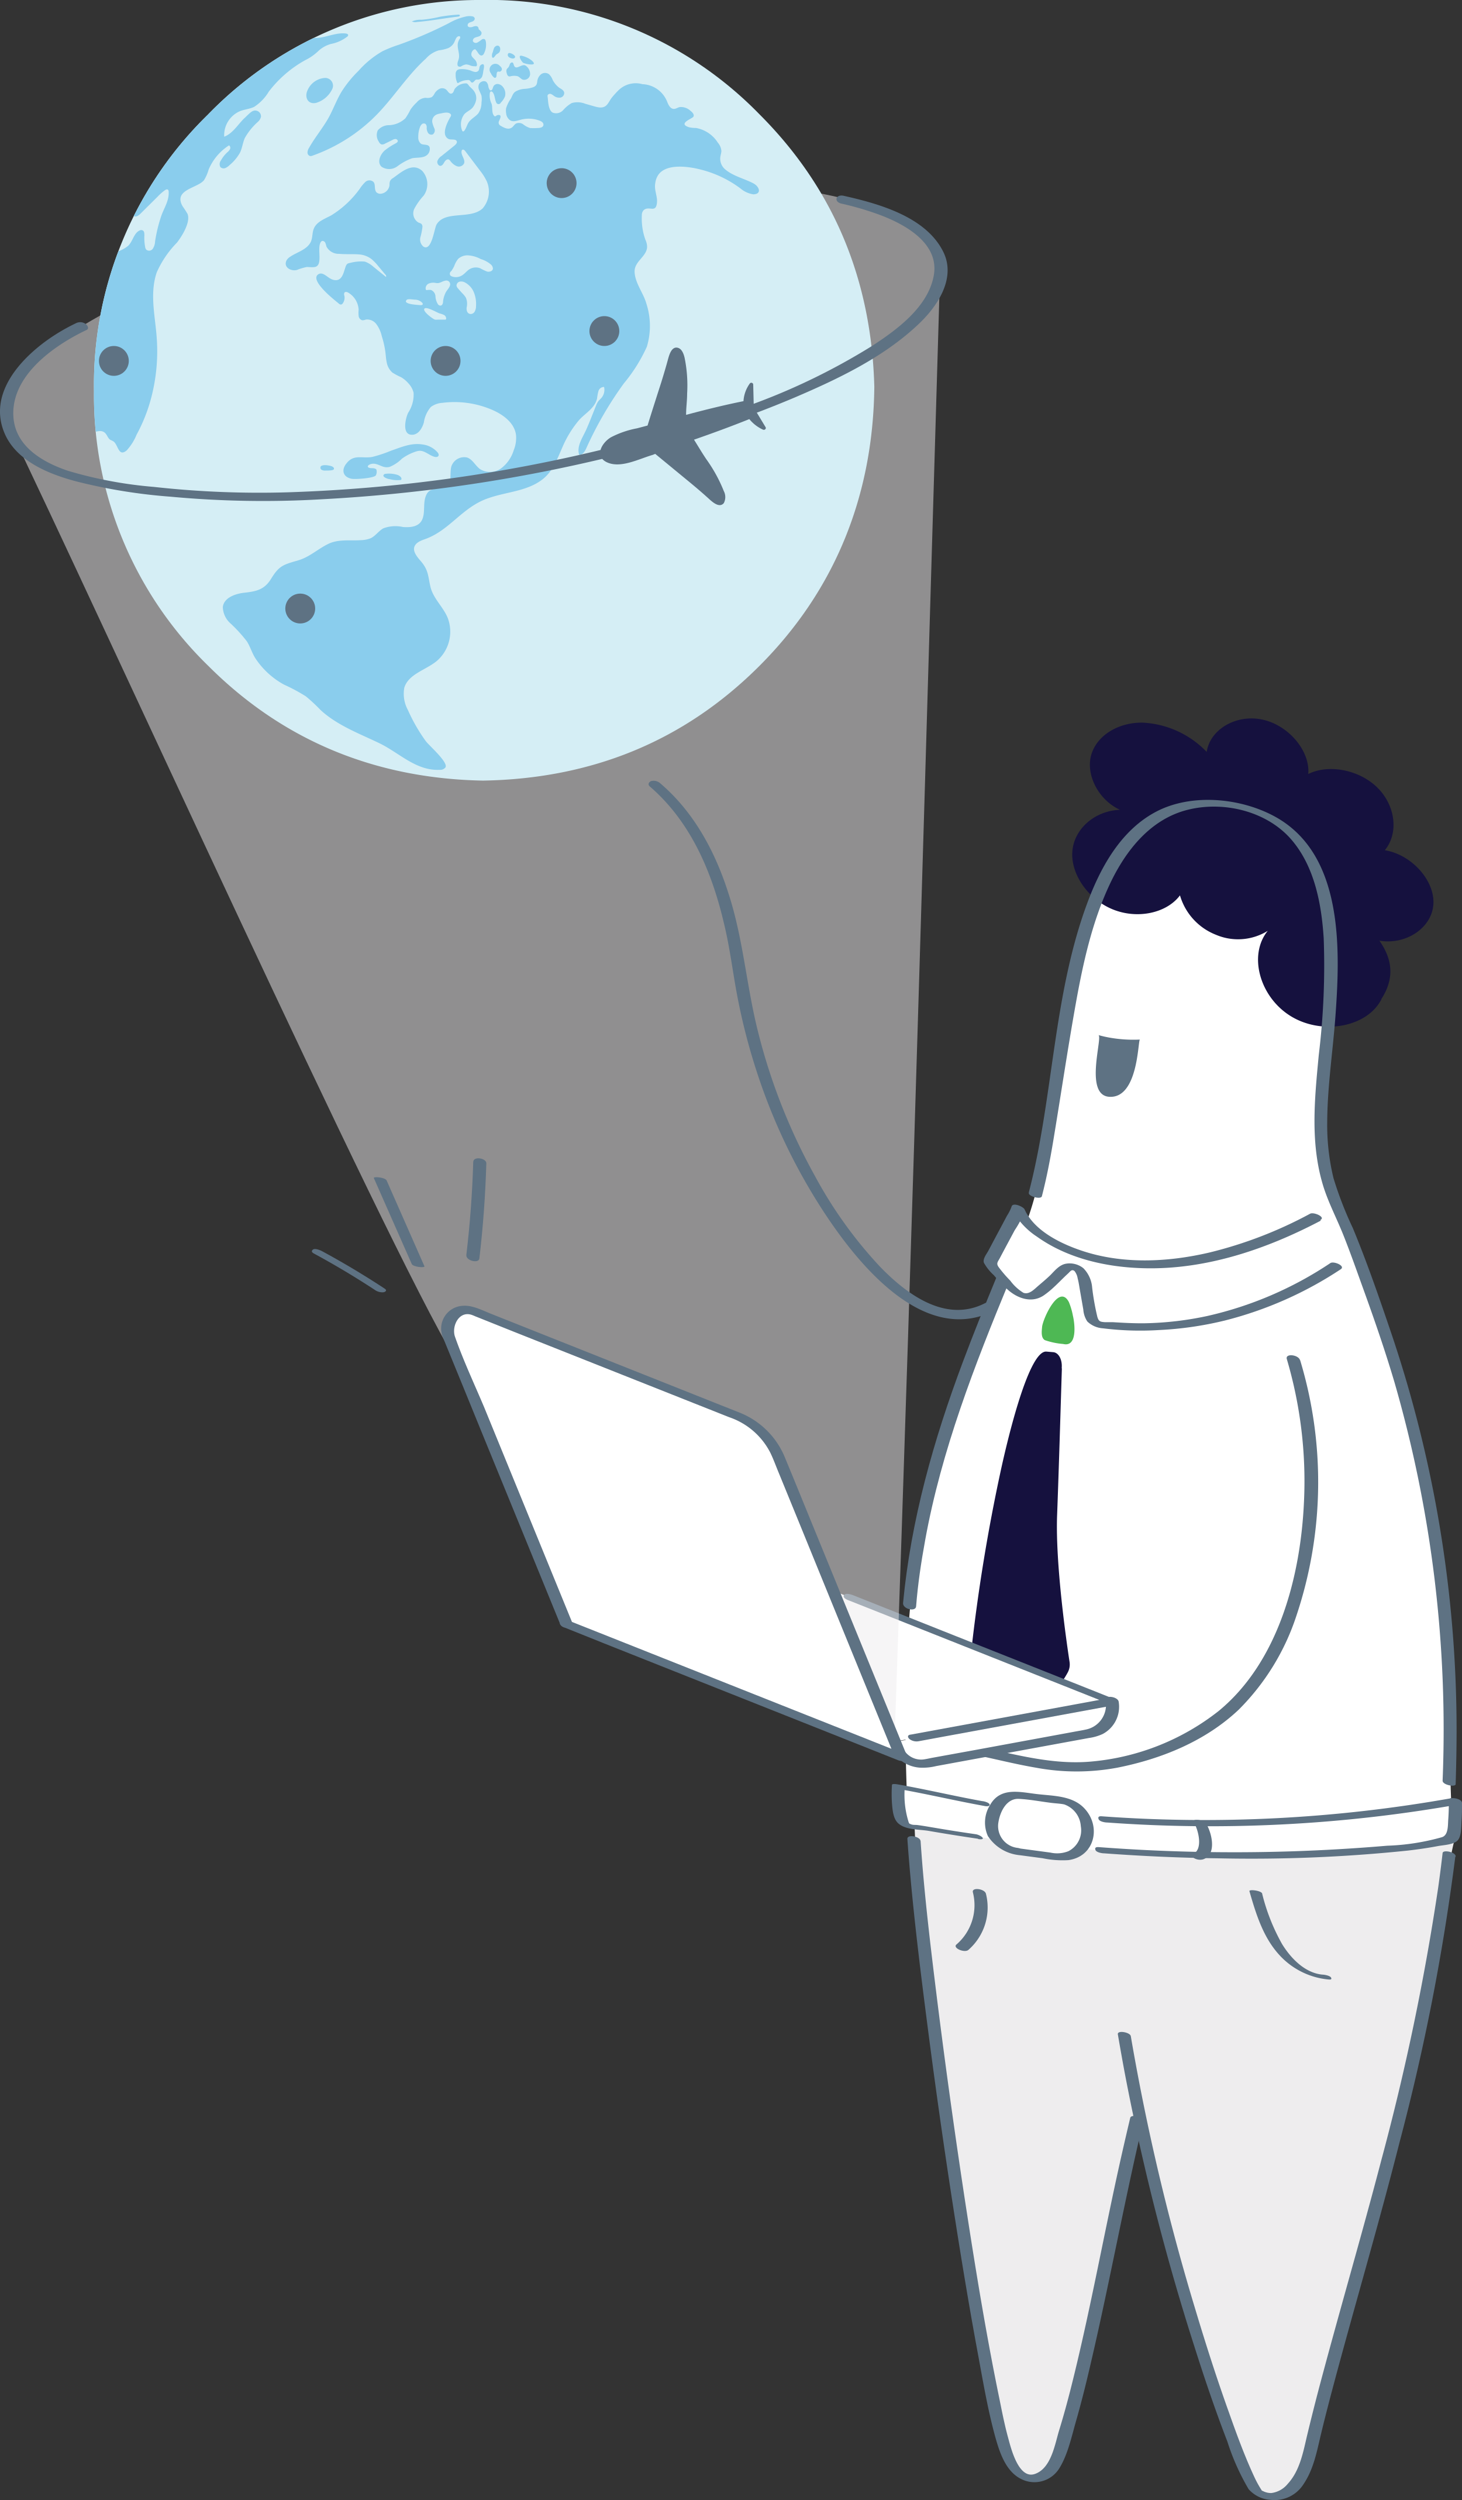
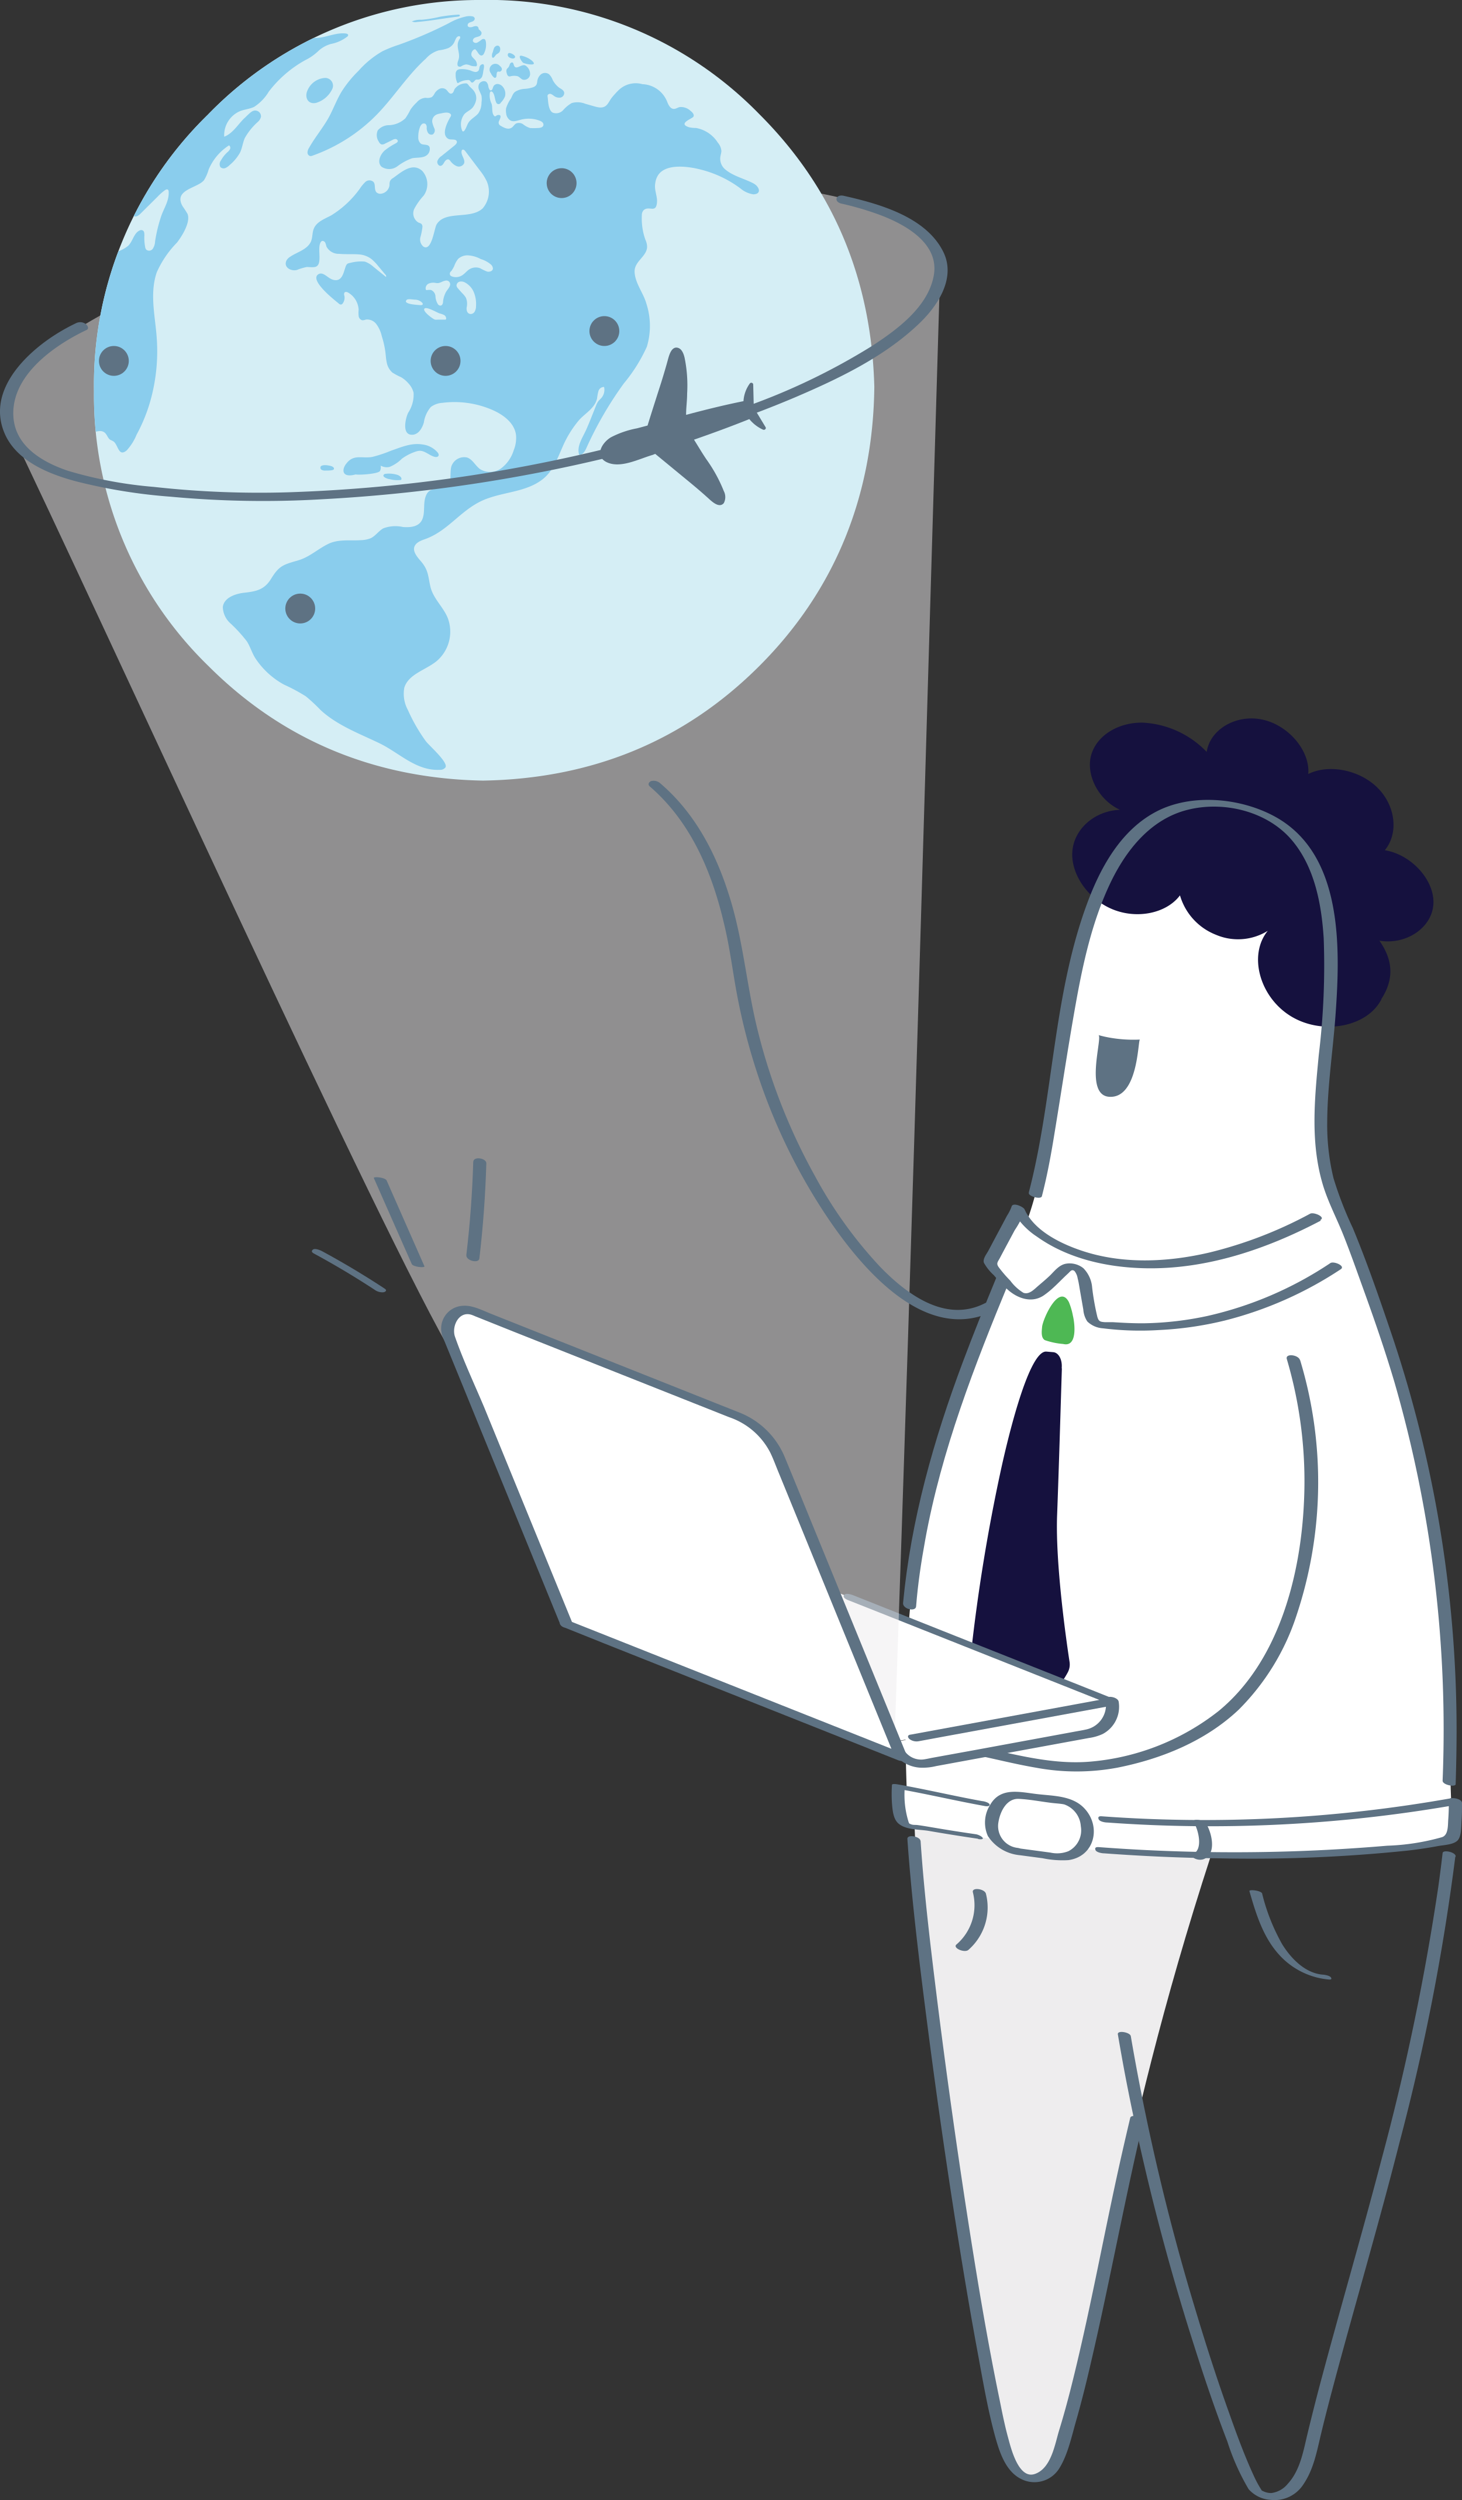
<svg xmlns="http://www.w3.org/2000/svg" viewBox="0 0 199.79 341.58">
  <rect x="0" y="0" width="199.79" height="341.58" fill="#333333" stroke="none" />
  <defs>
    <style>.cls-1{fill:#d5eef5;}.cls-2,.cls-7{fill:#eeedee;}.cls-3{fill:#5e7283;}.cls-4{fill:#fff;}.cls-5{fill:#15113e;}.cls-6{fill:#4eb854;}.cls-7{opacity:0.5;}.cls-8{clip-path:url(#clip-path);}.cls-9{fill:#8acded;}</style>
    <clipPath id="clip-path">
      <path class="cls-1" d="M66,106.65c14.76-.25,27.44-5.32,37.8-15.69s15.53-23.33,15.68-38.13c-.39-14.47-5.45-27-15.73-37.25A51.63,51.63,0,0,0,65.65,0,51.49,51.49,0,0,0,28.37,15.7,51.55,51.55,0,0,0,12.84,53.41,51.58,51.58,0,0,0,28.49,91C38.85,101.35,51.52,106.38,66,106.65Z" />
    </clipPath>
  </defs>
  <g id="Layer_2" data-name="Layer 2">
    <g id="Layer_1-2" data-name="Layer 1">
      <path class="cls-2" d="M124.91,247.28c.36,19.15,7.25,64.83,11.62,84.17,1,4.3,2.57,8.34,5.88,6.86,1.68-.75,2.19-2.8,2.76-4.55,5.55-16.76,7.39-41.75,21.66-84.33C168,245.86,124.85,244,124.91,247.28Z" />
      <path class="cls-3" d="M125.8,251.47c.49,7.31,1.38,14.6,2.28,21.87q1.8,14.36,4,28.67c1.32,8.55,2.72,17.09,4.46,25.56.37,1.82.72,3.64,1.21,5.43.4,1.48,1.44,5.78,3.68,5s2.72-4.05,3.32-6,1.16-4,1.66-6c2.63-10.47,4.5-21.12,6.88-31.64q.57-2.52,1.16-5c.14-.59,1.93-.14,1.78.48-2.71,11.47-4.79,23.07-7.52,34.53-.51,2.16-1.06,4.3-1.67,6.43s-1.11,4.53-2.26,6.4a4,4,0,0,1-5.3,1.46c-2.06-1.06-2.89-3.64-3.47-5.71-1.05-3.8-1.7-7.74-2.42-11.61-.84-4.53-1.61-9.06-2.35-13.61q-2.41-14.93-4.36-29.94c-1.05-8.1-2.07-16.23-2.72-24.37-.06-.72-.11-1.44-.16-2.16s1.74-.34,1.78.23Z" />
-       <path class="cls-2" d="M199.08,250.15c-1.09,3.36-5.37,28.09-5.84,30.3-4.47,21-10.3,34.24-14.13,54.16-1.08,5.62-4.21,7.69-7.35,5.88-1.59-.92-13.9-29.43-22.12-87.63C148.09,241.85,199.08,250.15,199.08,250.15Z" />
      <path class="cls-3" d="M198.87,253.71a299.48,299.48,0,0,1-7.59,38.89c-2.84,11.2-6.12,22.28-9.1,33.45-.57,2.15-1.13,4.3-1.65,6.47-.56,2.35-1,4.79-2.36,6.82a4.68,4.68,0,0,1-4.54,2.2,4.34,4.34,0,0,1-3-1.46,31.74,31.74,0,0,1-2.91-6.52c-1.65-4.27-3.12-8.61-4.51-13a316.21,316.21,0,0,1-9.53-37.46q-.48-2.58-.92-5.16c-.1-.6,1.68-.29,1.77.25a307.36,307.36,0,0,0,8.84,37.4c1.42,4.73,2.93,9.44,4.6,14.09,1.06,3,2.16,6,3.5,8.86a14.56,14.56,0,0,0,1,1.78c.06.09-.27-.11.08,0a2.43,2.43,0,0,0,1.18.29,3.45,3.45,0,0,0,2.25-1.26c1.65-1.79,2.1-4.31,2.64-6.6.48-2,1-4.07,1.53-6.1,2.78-10.53,5.87-21,8.61-31.5a329.57,329.57,0,0,0,7.78-37.29c.22-1.56.42-3.12.6-4.69.06-.5,1.85-.12,1.78.48Z" />
      <path class="cls-4" d="M144.1,149c.09-.5.17-1,.26-1.48.91-5.06,1.65-10.15,2.75-15.18,2.55-11.62,8.54-27.61,24.88-21.22,16.1,6.31,8.65,29.08,8.49,41.74A28,28,0,0,0,182.83,165c1.88,4,3.33,8.35,4.86,12.56a150,150,0,0,1,5.74,19.34,185.69,185.69,0,0,1,4.2,25.39c.59,7.37.37,15.9.66,23.29,1,.68-39.22,10.84-74.25,2.34-1.35-32,1.2-45.68,15.55-79.19C142.25,162.55,143,155.61,144.1,149Z" />
      <path class="cls-4" d="M198.37,251.11c-.35.49-5.46,1.23-7.42,1.4q-9.28.83-18.6,1a244.52,244.52,0,0,1-24.51-.9q-6.15-.52-12.27-1.37c-2-.29-4.1-.59-6.14-.92l-3.09-.52a16.57,16.57,0,0,1-2.61-.45c-1.22-.56-1-5.19-1-5.19s2.68.47,3.1.57c24.72,5.65,48,5.71,73.07,1.41C198.9,246.09,199,250.3,198.37,251.11Z" />
      <path class="cls-3" d="M133.66,251.22c-2.26-.33-4.51-.69-6.77-1.08-1.27-.21-3.08-.11-4.11-1-.74-.64-.81-1.88-.89-2.78a18.82,18.82,0,0,1,0-2.49c0-.21.65-.1.73-.09,3.89.68,7.73,1.6,11.62,2.3.2,0,1,.21,1,.49s-.53.21-.71.17c-3.89-.7-7.73-1.61-11.62-2.3l.72-.09a12.42,12.42,0,0,0,.56,4.66.72.72,0,0,0,.17.22c-.25-.11-.21-.13.1,0s.59.08.87.11c.8.1,1.6.25,2.4.38q2.81.48,5.61.88c.72.11,1.59.85.33.66Z" />
      <path class="cls-3" d="M150.57,248.15a192.51,192.51,0,0,0,47.76-2.47c.39-.07,1.45.13,1.46.65,0,.81,0,1.62-.06,2.42s0,2.16-.56,2.72-1.9.61-2.62.74c-1.37.26-2.74.46-4.12.62a206.74,206.74,0,0,1-26,1.06c-5.19-.06-10.37-.3-15.55-.68-.29,0-1.05-.12-1.18-.46s.11-.41.45-.39a244.72,244.72,0,0,0,26.26.58q6.58-.21,13.15-.77a31.19,31.19,0,0,0,7.51-1.17c.87-.31.78-1.6.84-2.4s.09-1.83.08-2.75l1.45.66A194.71,194.71,0,0,1,151.31,249c-.3,0-1.05-.12-1.18-.46s.1-.42.44-.39Z" />
      <path class="cls-4" d="M139.21,253l5.12.68a3.56,3.56,0,0,0,4.27-3h0a4.19,4.19,0,0,0-3.29-4.66l-6.2-.75c-2.1-.27-3.33,1.62-3.6,3.72h0C135.24,251.15,137.11,252.74,139.21,253Z" />
      <path class="cls-3" d="M139.09,252.51l4.46.6a4.19,4.19,0,0,0,2.45-.19,3.19,3.19,0,0,0,1.7-3.4,3.39,3.39,0,0,0-2.29-3c-.56-.11-1.15-.13-1.71-.2-1.47-.18-3-.48-4.47-.55-1.68-.08-2.56,1.75-2.79,3.19a3,3,0,0,0,2.65,3.51c.28.05,1,.22,1,.61s-.48.42-.77.38a5.83,5.83,0,0,1-4.32-2.61,4.51,4.51,0,0,1,.34-4.31c1.41-2.41,4.05-1.7,6.33-1.43s4.86.2,6.51,1.95c2.37,2.51,1.4,6.61-2.2,7.08a13.31,13.31,0,0,1-3.5-.26l-3.16-.42c-.28,0-1-.23-1-.6S138.8,252.48,139.09,252.51Z" />
      <path class="cls-3" d="M162.94,253.33c1.56-.53.81-3.42.19-4.35-.38-.57,1.36-.34,1.63.06.83,1.26,1.61,4.37-.38,5a1.67,1.67,0,0,1-1.25-.2c-.17-.11-.59-.42-.19-.55Z" />
      <path class="cls-5" d="M145.11,187c-.21,6.66-.4,13.32-.65,20s1.27,17.25,1.7,20.05a2.29,2.29,0,0,1-.25,1.45c-1.71,3.21-7.75,9.86-7.75,9.86-.94-1.27-6-8.38-5.43-12.8a244.89,244.89,0,0,1,4-24.5c.65-3,3.71-16.61,6.27-16.4l.93.08c.73.06,1.25,1,1.16,2.13A.92.92,0,0,0,145.11,187Z" />
      <path class="cls-6" d="M146.07,177.9c-1.35-2.6-3.54,2.25-3.66,3.37-.06.64-.17,1.48.36,1.82a9.91,9.91,0,0,0,2.52.53c2,.48,1.57-2.88,1.33-3.85A9.34,9.34,0,0,0,146.07,177.9Z" />
      <path class="cls-3" d="M151.49,141.74a18.67,18.67,0,0,0,4.29.29c-.29,0-.19,8.05-4.18,7.82-3.51-.2-.85-8.26-1.5-8.43C150.56,141.54,151,141.65,151.49,141.74Z" />
      <path class="cls-5" d="M188.8,136.48c-1.89,3.81-8,5-12.33,2.4s-5.93-8.4-3.22-11.71a7.7,7.7,0,0,1-7.09.54,8.25,8.25,0,0,1-4.91-5.38c-1.83,2.44-5.81,3.28-9.17,1.92s-5.76-4.79-5.54-7.89,3.05-5.59,6.51-5.72c-3-1.38-4.72-4.87-3.91-7.56s3.79-4.4,7-4.35a13,13,0,0,1,8.76,4c.47-3.11,4.07-5.19,7.64-4.41s6.51,4.28,6.24,7.43c2.81-1.4,7-.57,9.46,1.87s2.93,6.21,1,8.54c3.66.6,6.83,4.12,6.64,7.36s-3.72,5.61-7.38,5c2,2.83,1.92,5.44.25,8Z" />
      <path class="cls-3" d="M140.6,162.89c3.41-13.1,3.28-27.16,8.13-39.9,1.83-4.81,4.62-9.7,9.35-12.14s11.25-1.87,15.93.6c9.62,5.07,9.16,18.17,8.48,27.45-.36,4.83-1.11,9.68-1.12,14.53a30.6,30.6,0,0,0,.87,7.57,49.77,49.77,0,0,0,2.63,6.78c1.9,4.58,3.53,9.29,5.13,14a169.44,169.44,0,0,1,9.05,54.53c0,2.48-.05,5-.13,7.45,0,.44-1.8.12-1.78-.48a170.91,170.91,0,0,0-6.57-54.4c-1.3-4.4-2.8-8.72-4.35-13-.85-2.36-1.68-4.72-2.61-7.06s-2-4.34-2.73-6.61c-1.87-5.93-1.24-12-.66-18.1a101,101,0,0,0,.67-15.93c-.3-4.69-1.25-9.78-4.4-13.45-3.36-3.91-9.27-5.33-14.19-4.09-5.09,1.27-8.46,5.56-10.61,10.1-2.44,5.16-3.69,10.85-4.69,16.45-1.13,6.31-2.06,12.66-3.12,19-.41,2.43-.88,4.85-1.5,7.24-.13.51-1.92,0-1.78-.47Z" />
      <path class="cls-3" d="M123.41,219c1.08-11.37,4.17-22.26,8.17-32.93,1.45-3.87,3-7.71,4.58-11.53.32-.77,2.08-.26,1.78.48-4.74,11.46-9.29,23.15-11.51,35.4-.55,3-1,6-1.24,9.06-.07.78-1.86.36-1.78-.48Z" />
      <path class="cls-4" d="M181.32,165.51c-24.29,13.62-39.93,4.93-42.19-.28,0,.05-3.2,6.06-3.81,7.19a.34.34,0,0,0,0,.35c.59.74,3,3.75,4.24,4.24a2.42,2.42,0,0,0,2-.09,2,2,0,0,0,.38-.26c.8-.67,1.58-1.35,2.35-2,.47-.42,1-1.17,1.59-1.4a1.56,1.56,0,0,1,2.06,1.06,6.28,6.28,0,0,1,.4,1.53c.21,1.23.43,2.46.64,3.69a2.86,2.86,0,0,0,.31,1c.49.79,2.26.65,3.05.72q2,.17,4,.15a45.16,45.16,0,0,0,8.6-.91A48.13,48.13,0,0,0,175.44,177a53.79,53.79,0,0,0,8.68-5.05Z" />
      <path class="cls-3" d="M180.47,166.78c-7.4,3.89-15.68,6.71-24.13,6.49-5.09-.12-10.43-1.31-14.63-4.31a10,10,0,0,1-3.47-3.85l1.78.35a12.42,12.42,0,0,1-1.35,2.61c-.69,1.29-1.38,2.57-2.06,3.86-.28.51-.49.69-.14,1.19a17.6,17.6,0,0,0,1.59,1.85,6.32,6.32,0,0,0,1.8,1.66c.74.26,1.38-.39,1.87-.82s1.19-1,1.76-1.55,1.2-1.41,2.14-1.6a3,3,0,0,1,2.42.61,4.23,4.23,0,0,1,1.2,2.65,34,34,0,0,0,.71,4c.19.62.38.67,1,.72l1.09,0c1.47.09,2.92.17,4.39.15a44.18,44.18,0,0,0,8.57-1,50,50,0,0,0,16.79-7.22c.46-.31,2.11.39,1.42.84a51.51,51.51,0,0,1-15.82,7,47.12,47.12,0,0,1-9.08,1.31,41.09,41.09,0,0,1-7.6-.24,3.38,3.38,0,0,1-2.13-.93,3.34,3.34,0,0,1-.55-1.63l-.45-2.58c-.1-.55-.17-1.12-.32-1.67a2.19,2.19,0,0,0-.42-1c-.36-.31-.57,0-.85.28-1.1,1-2,2.06-3.22,2.93-1.68,1.26-3.73.55-5.13-.74a20.86,20.86,0,0,1-1.84-1.92,6.61,6.61,0,0,1-1.35-1.69c-.19-.53.35-1.18.6-1.64l1.29-2.43c.43-.79.85-1.59,1.27-2.38a6,6,0,0,0,.61-1.21c.15-.67,1.61,0,1.78.35,1.29,2.9,4.86,4.65,7.68,5.61,5.64,1.93,11.87,1.63,17.6.29a57.39,57.39,0,0,0,13.75-5.3c.5-.26,2.13.46,1.42.84Z" />
      <path class="cls-3" d="M172.48,258.72a27.21,27.21,0,0,0,2.73,6.9c1.19,1.93,3.11,3.93,5.49,4.16.27,0,1.07.14,1.2.42s-.11.27-.41.24a10.38,10.38,0,0,1-6.75-3.44c-2.16-2.41-3.12-5.57-4-8.62-.08-.28,1.63-.09,1.75.34Z" />
      <path class="cls-3" d="M134.73,258.72a7.69,7.69,0,0,1-2.39,7.68c-.52.46-2.19-.25-1.64-.73a7.09,7.09,0,0,0,2.25-7.13c-.19-.74,1.61-.49,1.78.18Z" />
      <path class="cls-3" d="M177.67,185.83a57.52,57.52,0,0,1-.48,34.83,32.34,32.34,0,0,1-7.9,12.91c-4.54,4.3-10.55,6.74-16.61,7.94a30.29,30.29,0,0,1-11.11,0c-3.76-.64-7.43-1.69-11.19-2.29-.36-.06-1-.25-1-.7s.45-.62.81-.56c6.36,1,12.63,3.35,19.15,2.69a32.77,32.77,0,0,0,17.2-6.89c8.21-6.75,11.22-18.5,11.66-28.68a58.89,58.89,0,0,0-2.35-19.4c-.24-.81,1.58-.6,1.8.14Z" />
      <path class="cls-4" d="M122.24,238h0a3.78,3.78,0,0,0,4.41,3l22.3-4.11a3.77,3.77,0,0,0,3-4.4h0Z" />
      <path class="cls-3" d="M123.14,238a2.76,2.76,0,0,0,3,2.39c.4-.05.8-.14,1.19-.22l6-1.09,13.73-2.53c.44-.08.88-.15,1.32-.25a3.42,3.42,0,0,0,2.7-4c-.15-.77,1.66-.51,1.79.18a4.2,4.2,0,0,1-2.19,4.43,6.63,6.63,0,0,1-1.86.54l-6.1,1.12-14.79,2.72a7.68,7.68,0,0,1-2.29.21,4.81,4.81,0,0,1-4.3-3.73c-.14-.77,1.66-.5,1.79.19Z" />
      <polygon class="cls-4" points="76.44 219.75 122.24 237.95 151.98 232.47 106.17 214.28 76.44 219.75" />
      <path class="cls-3" d="M124.4,237l23.67-4.35,3.36-.62.21.78L139.53,228l-19.23-7.64-4.47-1.77c-.24-.1-.7-.36-.48-.67s.93-.08,1.17,0l12.11,4.82,19.22,7.63,4.47,1.78c.36.14.89.65.21.78l-23.67,4.35-3.35.62a1.61,1.61,0,0,1-1.26-.33c-.24-.26-.24-.5.15-.58Z" />
      <path class="cls-7" d="M.76,57.35C.67,33.29,117.85,11.18,128.51,35.75c-2,66.55-3.56,124.54-6.27,202.2,0,0-50.3-36.17-60-52.17C52.43,169.46,13.52,83.72.76,57.35Z" />
      <path class="cls-1" d="M66,106.65c14.76-.25,27.44-5.32,37.8-15.69s15.53-23.33,15.68-38.13c-.39-14.47-5.45-27-15.73-37.25A51.63,51.63,0,0,0,65.65,0,51.49,51.49,0,0,0,28.37,15.7,51.55,51.55,0,0,0,12.84,53.41,51.58,51.58,0,0,0,28.49,91C38.85,101.35,51.52,106.38,66,106.65Z" />
      <g class="cls-8">
        <path class="cls-9" d="M59.07,16.69a4,4,0,0,0,.29.86.68.68,0,0,1-.21.81.55.55,0,0,1-.65-.2,1.24,1.24,0,0,1-.19-.71.68.68,0,0,0-.13-.49.41.41,0,0,0-.52,0,1,1,0,0,0-.29.47,3.69,3.69,0,0,0-.21,1.32,1.07,1.07,0,0,0,.37.89c.35.22,1,0,1.18.48a1.06,1.06,0,0,1-.29,1c-.52.53-1.47.36-2.13.51a7.74,7.74,0,0,0-2,1.1,1.87,1.87,0,0,1-2.15.05c-.67-.63-.14-1.71.43-2.22a9.37,9.37,0,0,1,1.55-1c.11-.07.23-.16.24-.28s-.14-.28-.29-.29a.83.83,0,0,0-.43.13l-1,.49a.73.73,0,0,1-.51.12.67.67,0,0,1-.35-.35,1.6,1.6,0,0,1-.16-1.56,2,2,0,0,1,1.57-.72,3.43,3.43,0,0,0,2.21-.94A9,9,0,0,0,56.08,15a5.48,5.48,0,0,1,.86-1,1.72,1.72,0,0,1,1.23-.64,1.45,1.45,0,0,0,.83-.09,1.47,1.47,0,0,0,.39-.5,1.64,1.64,0,0,1,.69-.64.86.86,0,0,1,.9.12c.23.2.38.58.68.54s.35-.38.47-.63a1.91,1.91,0,0,1,1.57-.77c.2,0,.33.26.45.4s.36.32.51.51a1.66,1.66,0,0,1,.41,1.32,2.36,2.36,0,0,1-.51,1.11c-.31.34-.77.52-1.09.85a2.28,2.28,0,0,0-.33,2.22.21.21,0,0,0,.07.13c.09.06.21,0,.27-.11.25-.34.34-.77.57-1.11.35-.5.93-.76,1.31-1.22A2.62,2.62,0,0,0,65.8,14a3.1,3.1,0,0,0,0-.91c-.08-.27-.23-.52-.33-.79a1,1,0,0,1,0-.83c.16-.3.68-.53,1-.27a1.07,1.07,0,0,1,.26.57,1.08,1.08,0,0,0,.24.57.13.13,0,0,0,.09,0s.06,0,.09,0c.19-.12.19-.4.31-.59a.64.64,0,0,1,.6-.27,1,1,0,0,1,.6.32,1.46,1.46,0,0,1,.35,1.37,2.65,2.65,0,0,1-.57.85.34.34,0,0,1-.64-.05c-.2-.43-.17-.95-.45-1.34-.07-.09-.2-.18-.3-.12a.28.28,0,0,0-.1.14,2.51,2.51,0,0,0,.23,1.53c.15.46,0,1.11.26,1.53s.32,0,.65,0c.55-.05.23.55.11.81a.52.52,0,0,0,0,.47.56.56,0,0,0,.23.2c.42.25,1,.57,1.48.26.25-.15.37-.45.63-.58a1,1,0,0,1,1,.15,2.93,2.93,0,0,0,.89.47,7,7,0,0,0,1,0c.34,0,.77-.06.83-.39s-.27-.53-.56-.63a4.21,4.21,0,0,0-2.58-.1c-.47.12-1,.33-1.41.06a1.27,1.27,0,0,1-.54-.94,2,2,0,0,1,0-.73,4.65,4.65,0,0,1,.64-1.28c.21-.38.29-.78.69-1a2.83,2.83,0,0,1,1.18-.34,4.4,4.4,0,0,0,1.2-.23.86.86,0,0,0,.43-.34,1.58,1.58,0,0,0,.11-.44,1.44,1.44,0,0,1,.54-1,.92.92,0,0,1,1.05,0,2,2,0,0,1,.51.78A3.16,3.16,0,0,0,76.44,12c.27.16.59.33.66.64a.64.64,0,0,1-.5.69,1.19,1.19,0,0,1-.89-.22,1.63,1.63,0,0,0-.43-.27.37.37,0,0,0-.44.16.52.52,0,0,0,0,.25c.07.59.08,1.77.67,2.13A1.3,1.3,0,0,0,77,15a4.52,4.52,0,0,1,1.13-.92,2.91,2.91,0,0,1,1.86.1l1.12.32c.62.18,1.31.37,1.81-.16.28-.3.43-.68.69-1a11,11,0,0,1,1-1.09,3.37,3.37,0,0,1,3.18-.75,3.79,3.79,0,0,1,3.35,2.32c.18.47.44,1.05.94,1.06.28,0,.52-.18.79-.25a1.91,1.91,0,0,1,1.51.53c.25.19.53.5.38.78s-2.23.94-.58,1.45a3.9,3.9,0,0,0,.91.09,4.47,4.47,0,0,1,3,2,2,2,0,0,1,.49,1.13c0,.3-.12.59-.15.9A1.9,1.9,0,0,0,99,23.05c1.09,1,2.68,1.33,3.95,2,.87.46,1.15,1.48,0,1.5a3.5,3.5,0,0,1-1.77-.81,15.29,15.29,0,0,0-5.45-2.58c-1.55-.4-4.56-.86-5.72.66A2.52,2.52,0,0,0,89.55,25c-.19,1,.34,1.82.22,2.76-.17,1.39-1.07.31-1.81.95a1,1,0,0,0-.25.71,8.64,8.64,0,0,0,.49,3.34,2.36,2.36,0,0,1,.23,1c-.08,1.3-1.69,1.92-1.71,3.29,0,1.55,1.22,3,1.6,4.4a9.85,9.85,0,0,1,.08,5.91,21.81,21.81,0,0,1-3.13,5,49.74,49.74,0,0,0-5.11,8.79c-.19.46-.51,1-1,1-.41-1.13.46-2.37.91-3.36s.93-2.26,1.39-3.39a2.53,2.53,0,0,1,.26-.52c.15-.21.36-.38.52-.58a1.71,1.71,0,0,0,.31-1.43.78.78,0,0,0-.77.57,6.91,6.91,0,0,0-.19,1c-.29,1.31-1.58,2-2.41,2.9A14.5,14.5,0,0,0,76.9,61c-.71,1.61-1.33,3.36-2.71,4.45-2.11,1.68-5,1.74-7.44,2.61a8.09,8.09,0,0,0-.86.34c-3,1.38-4.67,4.13-7.78,5.25-.61.21-1.32.48-1.5,1.11s.4,1.34.88,1.89c1.08,1.24,1,2.09,1.33,3.51.37,1.61,1.76,2.76,2.37,4.28a5.28,5.28,0,0,1-1.54,5.9c-1.51,1.22-3.84,1.76-4.4,3.62A4.61,4.61,0,0,0,55.74,97a23.62,23.62,0,0,0,2.44,4.25c.43.59,3.13,2.92,2.69,3.6a.89.89,0,0,1-.66.33H60c-3.18.11-5.44-2.32-8.12-3.62S46.1,99.13,43.8,97a23.18,23.18,0,0,0-2-1.86,24.51,24.51,0,0,0-3-1.61A11,11,0,0,1,34.94,90c-.5-.75-.73-1.63-1.2-2.37a19.94,19.94,0,0,0-2.19-2.41,3.1,3.1,0,0,1-1.1-2.29C30.6,81.72,32,81.17,33.22,81c1.73-.19,2.89-.38,3.83-1.93,1.11-1.81,1.67-1.92,3.73-2.52,1.52-.45,2.68-1.56,4.08-2.24s3-.41,4.43-.51a3.81,3.81,0,0,0,1.38-.27c.66-.32,1.08-1,1.72-1.35A4.73,4.73,0,0,1,55.06,72c1,.08,2.22,0,2.66-1.07s0-2.39.62-3.47,2.26-.42,3-1.36c.39-.51.07-1.9.43-2.59a1.84,1.84,0,0,1,2.07-1c.75.26,1.11,1.1,1.74,1.57A2.6,2.6,0,0,0,68.47,64a4.91,4.91,0,0,0,1.74-2.51,4.38,4.38,0,0,0,.3-2.11c-.23-1.59-1.69-2.69-3.15-3.34a13,13,0,0,0-6.92-1,2.91,2.91,0,0,0-1.57.57,4.21,4.21,0,0,0-.95,2.12c-.22.75-.69,1.57-1.47,1.66-1.6.17-1.05-2.22-.67-3a4.5,4.5,0,0,0,.74-2.73,2.9,2.9,0,0,0-.74-1.32,3.9,3.9,0,0,0-1-.82,9,9,0,0,1-1.15-.61,2.42,2.42,0,0,1-.78-1.39c-.12-.52-.13-1.07-.21-1.6a12.86,12.86,0,0,0-.47-2,4.33,4.33,0,0,0-.7-1.58A1.57,1.57,0,0,0,50,43.66a1.58,1.58,0,0,1-.47.1.67.67,0,0,1-.52-.6,4,4,0,0,1,0-.84A2.88,2.88,0,0,0,47.62,40c-.17-.11-.44-.19-.56,0a.51.51,0,0,0,0,.4,1.3,1.3,0,0,1-.19,1,.41.41,0,0,1-.26.21.47.47,0,0,1-.34-.16c-.56-.46-4.1-3.22-2.73-4,.66-.36,1.27.6,2,.78,1.2.31,1.39-.94,1.68-1.77a.94.94,0,0,1,.25-.42,1,1,0,0,1,.38-.12,5.73,5.73,0,0,1,2-.18,3.42,3.42,0,0,1,1.18.71l1.72,1.39c.05-.13,0-.26-.13-.37l-1-1.2a6.36,6.36,0,0,0-.85-.87,3.17,3.17,0,0,0-1.58-.63c-.95-.09-1.9,0-2.84-.09a1.88,1.88,0,0,1-1.74-1,3.38,3.38,0,0,0-.17-.54c-.1-.16-.31-.29-.48-.19a.43.43,0,0,0-.16.19c-.49.87.38,3.15-.79,3.34-.36.06-.73,0-1.1,0a8.1,8.1,0,0,0-1.33.4c-.77.22-1.9-.34-1.42-1.31a1.44,1.44,0,0,1,.51-.5c.9-.62,2.26-.94,2.79-2,.28-.57.18-1.26.43-1.84.38-.93,1.46-1.32,2.35-1.79a13.57,13.57,0,0,0,3.93-3.66,5.29,5.29,0,0,1,.77-.93.82.82,0,0,1,1.09,0c.33.37.07,1,.4,1.41a.79.79,0,0,0,.74.19,1.34,1.34,0,0,0,1.06-1.16,1.44,1.44,0,0,1,.07-.55.94.94,0,0,1,.39-.4c1.12-.78,2.64-2.22,4-1a2.7,2.7,0,0,1,.21,3.38,8.67,8.67,0,0,0-1.28,1.8,1.46,1.46,0,0,0,.59,1.9,1.07,1.07,0,0,1,.39.18.57.57,0,0,1,.13.4,8.79,8.79,0,0,1-.28,1.41,1.25,1.25,0,0,0,.41,1.28c1.13.71,1.48-2.44,1.79-3,1.16-2,4.63-.65,6.31-2.22a3.53,3.53,0,0,0,.56-3.7,7.58,7.58,0,0,0-.93-1.47l-2-2.64c-.1-.14-.28-.29-.42-.19a.26.26,0,0,0-.09.16c-.12.58.55,1.15.33,1.71a.8.8,0,0,1-1,.36,2.08,2.08,0,0,1-.88-.73.77.77,0,0,0-.19-.17c-.23-.11-.48.12-.61.34s-.27.49-.53.52-.51-.35-.43-.65a1.44,1.44,0,0,1,.56-.69l1.8-1.45c.17-.15.37-.36.29-.57-.15-.37-.83-.16-1.12-.31-1.07-.55-.18-2.26.24-3a.44.44,0,0,0,.1-.3.25.25,0,0,0-.09-.13c-.35-.32-1-.12-1.37-.05a2,2,0,0,0-.52.14A1,1,0,0,0,59.07,16.69Z" />
-         <path class="cls-9" d="M47,63.92a1.91,1.91,0,0,1,.35-.61c1-1.29,2.11-.64,3.51-.88a17.57,17.57,0,0,0,2.54-.84c1.46-.5,2.8-1.12,4.37-.86a3.22,3.22,0,0,1,2,1.05c.13.14.24.35.14.51s-.32.17-.49.13c-.74-.17-1.34-.86-2.1-.83a2.41,2.41,0,0,0-.63.15,6.75,6.75,0,0,0-1.78.94,5,5,0,0,1-1.67,1.11c-.86.2-1.25-.29-2-.42s-1.45.49-.56.59c.26,0,.58,0,.75.18a1.07,1.07,0,0,1-.07.81c-.28.39-2.82.56-3.32.46C47.11,65.22,46.78,64.6,47,63.92Z" />
+         <path class="cls-9" d="M47,63.92a1.91,1.91,0,0,1,.35-.61c1-1.29,2.11-.64,3.51-.88a17.57,17.57,0,0,0,2.54-.84c1.46-.5,2.8-1.12,4.37-.86a3.22,3.22,0,0,1,2,1.05c.13.14.24.35.14.51s-.32.17-.49.13c-.74-.17-1.34-.86-2.1-.83a2.41,2.41,0,0,0-.63.15,6.75,6.75,0,0,0-1.78.94,5,5,0,0,1-1.67,1.11c-.86.2-1.25-.29-2-.42c.26,0,.58,0,.75.18a1.07,1.07,0,0,1-.07.81c-.28.39-2.82.56-3.32.46C47.11,65.22,46.78,64.6,47,63.92Z" />
        <path class="cls-9" d="M58.21,8c-2.52,2.27-4.34,5.21-6.7,7.64a23.09,23.09,0,0,1-8.79,5.62.66.66,0,0,1-.34.06.5.5,0,0,1-.36-.5,1.29,1.29,0,0,1,.22-.63c.81-1.44,1.89-2.71,2.69-4.15.63-1.16,1.08-2.42,1.77-3.55A15.76,15.76,0,0,1,49,9.67,12.93,12.93,0,0,1,52.27,7a17.21,17.21,0,0,1,2.19-.87,56.09,56.09,0,0,0,6.85-2.95,8.27,8.27,0,0,1,2.34-.92,2.08,2.08,0,0,1,1,0c.36.17.25.53-.07.67-.15.07-.32.1-.46.18a.38.38,0,0,0-.21.41c.08.25.45.23.7.14s.59-.17.73.06,0,.19.09.28.31.26.37.44a.46.46,0,0,1-.29.5c-.18.09-.4.11-.59.2a.46.46,0,0,0-.3.48.45.45,0,0,0,.6.2,3.83,3.83,0,0,0,.59-.4.41.41,0,0,1,.33-.09c.17,0,.23.24.26.4a2.65,2.65,0,0,1-.26,1.57.45.45,0,0,1-.27.27c-.35.1-.56-.42-.74-.63s-.16-.25-.37-.16a.77.77,0,0,0-.35.66c0,.33.35.53.55.79a1.09,1.09,0,0,1,.21.51.3.3,0,0,1-.08.31.29.29,0,0,1-.18,0,1.54,1.54,0,0,1-.6-.09,1.78,1.78,0,0,0-.62-.16,1.74,1.74,0,0,0-.64.25.37.37,0,0,1-.25.06A.34.34,0,0,1,62.56,9c-.14-.36.06-.65.14-1,.18-.82-.42-1.69,0-2.47,0-.1.12-.18.16-.28.14-.38-.22-.36-.41-.18s-.29.59-.45.85a1.79,1.79,0,0,1-.74.65,5.61,5.61,0,0,1-1.3.31A3.74,3.74,0,0,0,58.21,8Z" />
        <path class="cls-9" d="M42.05,12.28a2.79,2.79,0,0,1,2.33-1.63,1.06,1.06,0,0,1,1,1.56,3.56,3.56,0,0,1-2.2,1.85C42.05,14.3,41.57,13.25,42.05,12.28Z" />
        <path class="cls-9" d="M13,59c.5-.11,1-.24,1.41.21.25.27.35.68.66.88a4.51,4.51,0,0,1,.44.22c.66.48.67,2.18,1.81,1.22a7.24,7.24,0,0,0,1.35-2.15,22.72,22.72,0,0,0,1.75-4.17,25,25,0,0,0,1-9c-.2-3-1-6.06,0-9a13.77,13.77,0,0,1,2.76-4.06c.69-.88,1.91-2.84,1.44-3.94a11.57,11.57,0,0,0-.65-1c-1.36-2.33,2.06-2.48,2.92-3.61a5.68,5.68,0,0,0,.62-1.43,7.26,7.26,0,0,1,2.79-3.31.41.41,0,0,1,.13.52,1.44,1.44,0,0,1-.38.44,4.41,4.41,0,0,0-.86,1.1.84.84,0,0,0-.07.91.63.63,0,0,0,.67.13,1.84,1.84,0,0,0,.59-.41,6.08,6.08,0,0,0,1.42-1.7c.31-.64.37-1.36.66-2a8.57,8.57,0,0,1,1.79-2.21,1.35,1.35,0,0,0,.41-.67.79.79,0,0,0-1-.84c-.4.1-1,.8-1.34,1.09-.85.85-1.51,2-2.68,2.46a3.57,3.57,0,0,1,2.22-3.52c.61-.22,1.28-.28,1.87-.56a6.31,6.31,0,0,0,2-2.08,16,16,0,0,1,5-4.31A7,7,0,0,0,43.47,7a4.12,4.12,0,0,1,1.78-1,5.25,5.25,0,0,0,2.21-1,.28.28,0,0,0,.12-.2c0-.14-.18-.2-.31-.22-1.22-.15-2.4.41-3.61.57s-2.74-.28-3.88.26A31.17,31.17,0,0,0,37,7.17a43.22,43.22,0,0,0-6.37,4.61,50.44,50.44,0,0,0-7.67,9.74L21,24.37c-.64,1-1.21,1.95-1.82,2.92-.29.47-1.61,1.6-1,2.17a.55.55,0,0,0,.58.06,1.84,1.84,0,0,0,.49-.38l2.3-2.28a6.78,6.78,0,0,1,1-.88c.12-.08.28-.15.39-.07a.36.36,0,0,1,.11.28c.07,1.23-.61,2.18-1,3.28A20.42,20.42,0,0,0,21.19,33a1.93,1.93,0,0,1-.32,1,.61.61,0,0,1-.89.1.78.78,0,0,1-.15-.39,6.53,6.53,0,0,1-.1-1.53c0-.27,0-.62-.26-.71a.43.43,0,0,0-.35,0c-.82.34-.95,1.46-1.58,2.09a4.25,4.25,0,0,1-1.29.74,7.15,7.15,0,0,0-3.37,3.28A37.24,37.24,0,0,0,10,50.13a16.34,16.34,0,0,0,.1,4.84,18.41,18.41,0,0,0,.66,2.19,4.06,4.06,0,0,0,.7,1.43A1.34,1.34,0,0,0,13,59Z" />
        <path class="cls-9" d="M69.77,10.42a.41.41,0,0,1-.27,0,.44.44,0,0,1-.2-.26c-.09-.25-.18-.56,0-.77s.14-.13.19-.2a2.17,2.17,0,0,0,.19-.44c.07-.14.23-.27.37-.2s.14.37.26.53c.33.44,1-.38,1.49-.13a1.39,1.39,0,0,1,.64,1.24.81.81,0,0,1-1,.69c-.27-.1-.43-.37-.72-.47A2,2,0,0,0,69.77,10.42Z" />
        <path class="cls-9" d="M67.83,10.45c0,.1-.12.2-.22.18a.2.2,0,0,1-.14-.08,1.5,1.5,0,0,1-.39-.54.78.78,0,0,1,1.23-1c.21.16.4.45.17.68s-.35,0-.5.13S67.88,10.25,67.83,10.45Z" />
        <path class="cls-9" d="M68.16,7.22c-.11.1-.24.15-.36.25s-.4.66-.55.32a.94.94,0,0,1,.09-.65,4.81,4.81,0,0,1,.16-.54.61.61,0,0,1,.41-.36c.46-.07.53.52.37.83A.44.44,0,0,1,68.16,7.22Z" />
        <path class="cls-9" d="M70.36,7.87c-.15.26-.69.06-.85-.09s-.17-.41,0-.52.95.26.88.54Z" />
        <path class="cls-9" d="M71.37,7.64a3.34,3.34,0,0,1,1.31.64c.26.25.47.49,0,.53a3.29,3.29,0,0,1-1.17-.22C71.28,8.43,70.63,7.42,71.37,7.64Z" />
        <path class="cls-9" d="M64.31,11.13A1.08,1.08,0,0,0,64.2,11a.42.42,0,0,0-.33-.06,2.45,2.45,0,0,0-1.16.34.21.21,0,0,1-.18.06.17.17,0,0,1-.08-.12,2.49,2.49,0,0,1-.18-1.08.69.69,0,0,1,.2-.55.77.77,0,0,1,.44-.14,3.62,3.62,0,0,1,1.46.21,2,2,0,0,0,.54.17.54.54,0,0,0,.5-.2,1.44,1.44,0,0,0,.11-.42.53.53,0,0,1,.24-.37c.59-.33.34.6.29.83a3.32,3.32,0,0,1-.18.83.89.89,0,0,1-.3.31c-.22.14-.4,0-.57.1S64.58,11.54,64.31,11.13Z" />
        <path class="cls-9" d="M57,3a1.14,1.14,0,0,1-.71-.07,2.92,2.92,0,0,1,1.32-.23,16.42,16.42,0,0,0,2.51-.41A22.84,22.84,0,0,1,62.61,2c.09,0,.2,0,.23.09s-.13.17-.24.18C60.74,2.48,58.9,2.85,57,3Z" />
        <path class="cls-9" d="M54.81,65.57a4,4,0,0,1-1.54-.1c-.19,0-1.2-.31-.77-.67a.28.28,0,0,1,.15-.06,3.86,3.86,0,0,1,1.69.15C54.64,65,55,65.3,54.81,65.57Z" />
        <path class="cls-9" d="M43.85,63.7c.32-.27,1.14-.11,1.48,0,.14.07.39.21.29.41s-.9.18-1.13.18a.92.92,0,0,1-.57-.12A.34.34,0,0,1,43.85,63.7Z" />
      </g>
      <path class="cls-1" d="M61.7,37a6.27,6.27,0,0,0,.36-.62,3.44,3.44,0,0,1,.54-1A1.88,1.88,0,0,1,64,34.89a4.25,4.25,0,0,1,1.71.51,3.74,3.74,0,0,1,1.41.77.79.79,0,0,1,.24.52c0,.34-.47.5-.8.41a6.46,6.46,0,0,1-.92-.44,1.67,1.67,0,0,0-1.46.11c-.4.24-.68.65-1.08.88a1.59,1.59,0,0,1-1.36.11.64.64,0,0,1-.21-.14.44.44,0,0,1,0-.44A1.28,1.28,0,0,1,61.7,37Z" />
      <path class="cls-1" d="M63.67,40.68a3.2,3.2,0,0,0-.49-.61c-.2-.21-.39-.43-.58-.65a.78.78,0,0,1-.21-.35.56.56,0,0,1,.42-.59,1.08,1.08,0,0,1,.76.13A2.66,2.66,0,0,1,64.78,40a4.27,4.27,0,0,1,.27,1.84,1.46,1.46,0,0,1-.17.71.63.63,0,0,1-.6.35c-.46-.06-.55-.53-.51-.89A2.18,2.18,0,0,0,63.67,40.68Z" />
      <path class="cls-1" d="M60.55,41.15c0,.24-.07.53-.3.6a.41.41,0,0,1-.4-.18,2.18,2.18,0,0,1-.34-1.07,1,1,0,0,0-.61-.88,1.92,1.92,0,0,0-.48,0,.29.29,0,0,1-.18,0,.23.23,0,0,1-.07-.14.72.72,0,0,1,.45-.75,1.64,1.64,0,0,1,.93-.07c.58.1.77-.21,1.29-.31a.52.52,0,0,1,.68.48c0,.39-.43.78-.6,1.11A3.57,3.57,0,0,0,60.55,41.15Z" />
      <path class="cls-1" d="M59.44,43.67a1.47,1.47,0,0,0,.36,0l1,0h.08a.16.16,0,0,0,.09-.16.56.56,0,0,0-.32-.49,3.06,3.06,0,0,0-.58-.2c-.35-.11-1.82-1-2.08-.64S59.16,43.59,59.44,43.67Z" />
      <path class="cls-1" d="M57.45,41.69c.12,0,.29,0,.32-.13a.24.24,0,0,0-.07-.19,1.37,1.37,0,0,0-1-.43c-.25,0-1-.16-1.14.05C55,41.59,57.2,41.66,57.45,41.69Z" />
      <path class="cls-3" d="M136,179c-9.87,5.13-19.16-6.78-23.8-14a80.24,80.24,0,0,1-8.67-18.23,83.79,83.79,0,0,1-2.78-10.71c-.62-3.25-1-6.52-1.78-9.75-1.64-7.07-4.53-14-10.17-18.86-.32-.28-.13-.62.2-.74a1.37,1.37,0,0,1,1.25.33c4.61,3.94,7.5,9.35,9.31,15.06,2,6.12,2.44,12.54,4,18.75a81,81,0,0,0,7.85,19.9,59.14,59.14,0,0,0,8.83,12.29c3.66,3.79,9,7.77,14.38,5,.59-.31,2.2.52,1.39.94Z" />
      <path class="cls-3" d="M11.83,45.08c-4.46,2.12-10.34,6.24-10,11.83.24,4.08,4,6.25,7.48,7.42A57.44,57.44,0,0,0,21,66.52a131,131,0,0,0,18.37.74,211.11,211.11,0,0,0,43.6-6,165.32,165.32,0,0,0,18.88-5.68,88.29,88.29,0,0,0,17.28-8.29c3.43-2.23,7.72-5.35,8.48-9.68.8-4.53-4.28-7.16-7.82-8.41A41.45,41.45,0,0,0,115,27.82c-1.1-.24-.8-1.31.29-1.07,4.77,1.07,11.25,2.85,13.62,7.67,1.81,3.67-.91,7.58-3.53,10-4.72,4.43-10.85,7.35-16.74,9.87a143.73,143.73,0,0,1-18.79,6.47,215.13,215.13,0,0,1-46,7.46,136.74,136.74,0,0,1-20.54-.36,75,75,0,0,1-12.81-2.07C6.73,64.8,2.16,63,.57,59.07c-2.14-5.26,2.14-10,6.18-12.81a26.56,26.56,0,0,1,3.69-2.13,1.29,1.29,0,0,1,1.27.13c.23.18.53.62.12.82Z" />
      <path class="cls-3" d="M96.93,68.2c-.82-.75-1.66-1.47-2.53-2.19l-4.86-4-.35.14c-1.92.56-4.4,1.89-6.27,1-1.68-.8-.75-2.59.54-3.39a12.84,12.84,0,0,1,3.59-1.24l1.44-.38c.62-2,1.24-3.93,1.87-5.89.33-1.07.65-2.13.94-3.21.16-.56.49-1.79,1.37-1.51.51.16.76.8.89,1.38a18.81,18.81,0,0,1,.34,4.86c0,1-.15,2-.14,2.91C96.3,56,99,55.33,101.6,54.81a4.57,4.57,0,0,1,.87-2.42.26.26,0,0,1,.46.13l.07,2.82a1.22,1.22,0,0,0,.2.67l1.42,2.35c.12.19-.1.43-.33.35a5.14,5.14,0,0,1-1.89-1.45c-2.49,1-5,1.92-7.56,2.81.58.92,1.12,1.85,1.73,2.74a20.27,20.27,0,0,1,2.34,4.28,1.77,1.77,0,0,1,0,1.65C98.31,69.45,97.37,68.59,96.93,68.2Z" />
      <circle class="cls-3" cx="60.89" cy="49.31" r="2.04" />
      <circle class="cls-3" cx="15.56" cy="49.31" r="2.04" />
      <circle class="cls-3" cx="76.75" cy="25.02" r="2.04" transform="translate(-3.02 12.62) rotate(-9.22)" />
      <circle class="cls-3" cx="82.59" cy="45.23" r="2.04" />
      <circle class="cls-3" cx="41.03" cy="83.14" r="2.04" />
      <path class="cls-4" d="M77.33,221.86l45.81,18.19L106.34,199a9.94,9.94,0,0,0-5.54-5.5L64.68,179.15a2.63,2.63,0,0,0-3.41,3.44Z" />
      <path class="cls-3" d="M77.7,221.41l15.44,6.13,24.71,9.81,5.66,2.25-1.21.51L112,214.89q-2.79-6.85-5.6-13.71c-.37-.89-.7-1.81-1.12-2.68a9.85,9.85,0,0,0-5.62-4.87L70.2,181.94l-5-2c-.28-.1-.56-.25-.85-.33-1.7-.46-2.64,1.64-2.18,3,1.14,3.27,2.65,6.47,4,9.67l11.83,28.92.25.61c.36.88-1.42.77-1.68.13q-5.4-13.21-10.81-26.42-2.49-6.12-5-12.23c-.1-.26-.21-.51-.31-.77a3.12,3.12,0,0,1,2.88-4.12c1.28-.08,2.66.66,3.83,1.12L98,191.78l3.15,1.25a11.11,11.11,0,0,1,6.12,6.12c1.47,3.54,2.91,7.1,4.36,10.64l12.09,29.56.26.64c.3.74-.81.67-1.22.51l-15.43-6.13-24.72-9.82L77,222.3c-.32-.12-.67-.47-.45-.82S77.41,221.29,77.7,221.41Z" />
      <path class="cls-3" d="M63.73,171.44q.75-6.31.94-12.67c0-.86,1.81-.54,1.79.17q-.19,6.51-.95,13c-.09.73-1.87.3-1.78-.48Z" />
      <path class="cls-3" d="M56.27,172.7q-2.6-5.87-5.18-11.74c-.12-.25,1.55-.12,1.75.33Q55.42,167.15,58,173c.11.25-1.56.12-1.75-.33Z" />
      <path class="cls-3" d="M51.19,176.21q-4-2.62-8.24-4.92c-.29-.15-.47-.33-.19-.56s1,.08,1.25.21q4.38,2.37,8.56,5.12c.34.22.16.41-.13.49a1.77,1.77,0,0,1-1.25-.34Z" />
    </g>
  </g>
</svg>